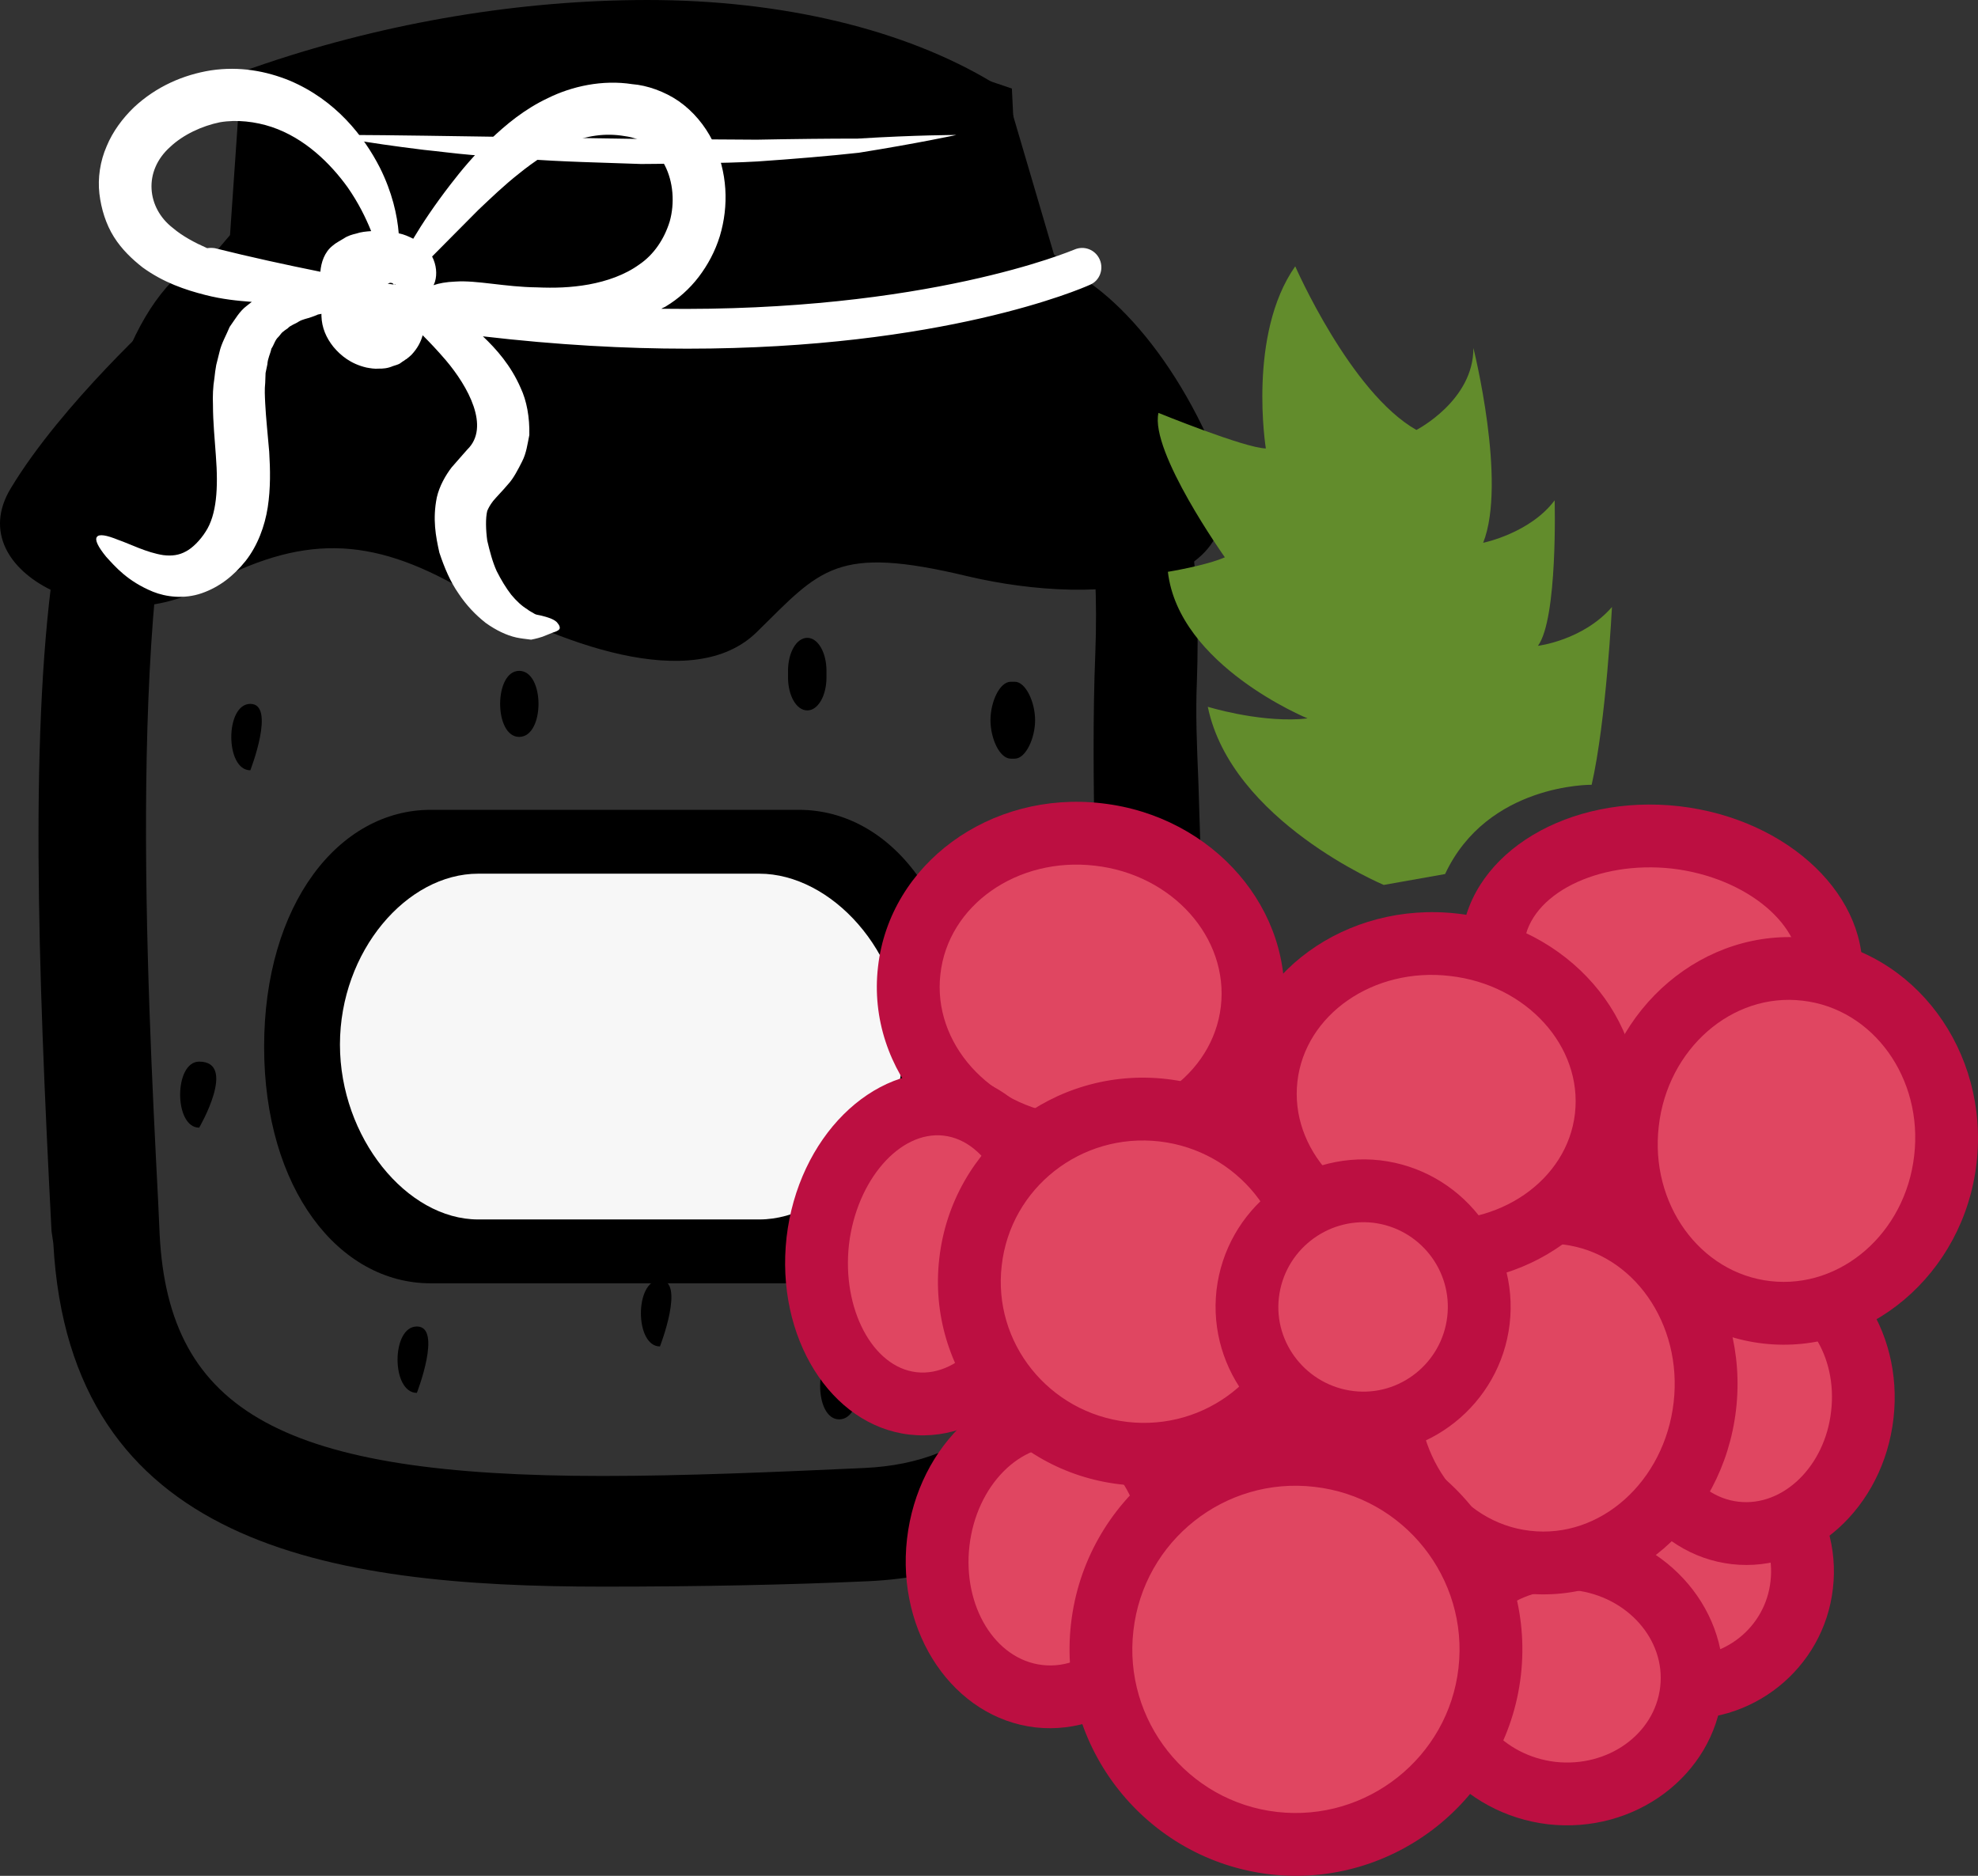
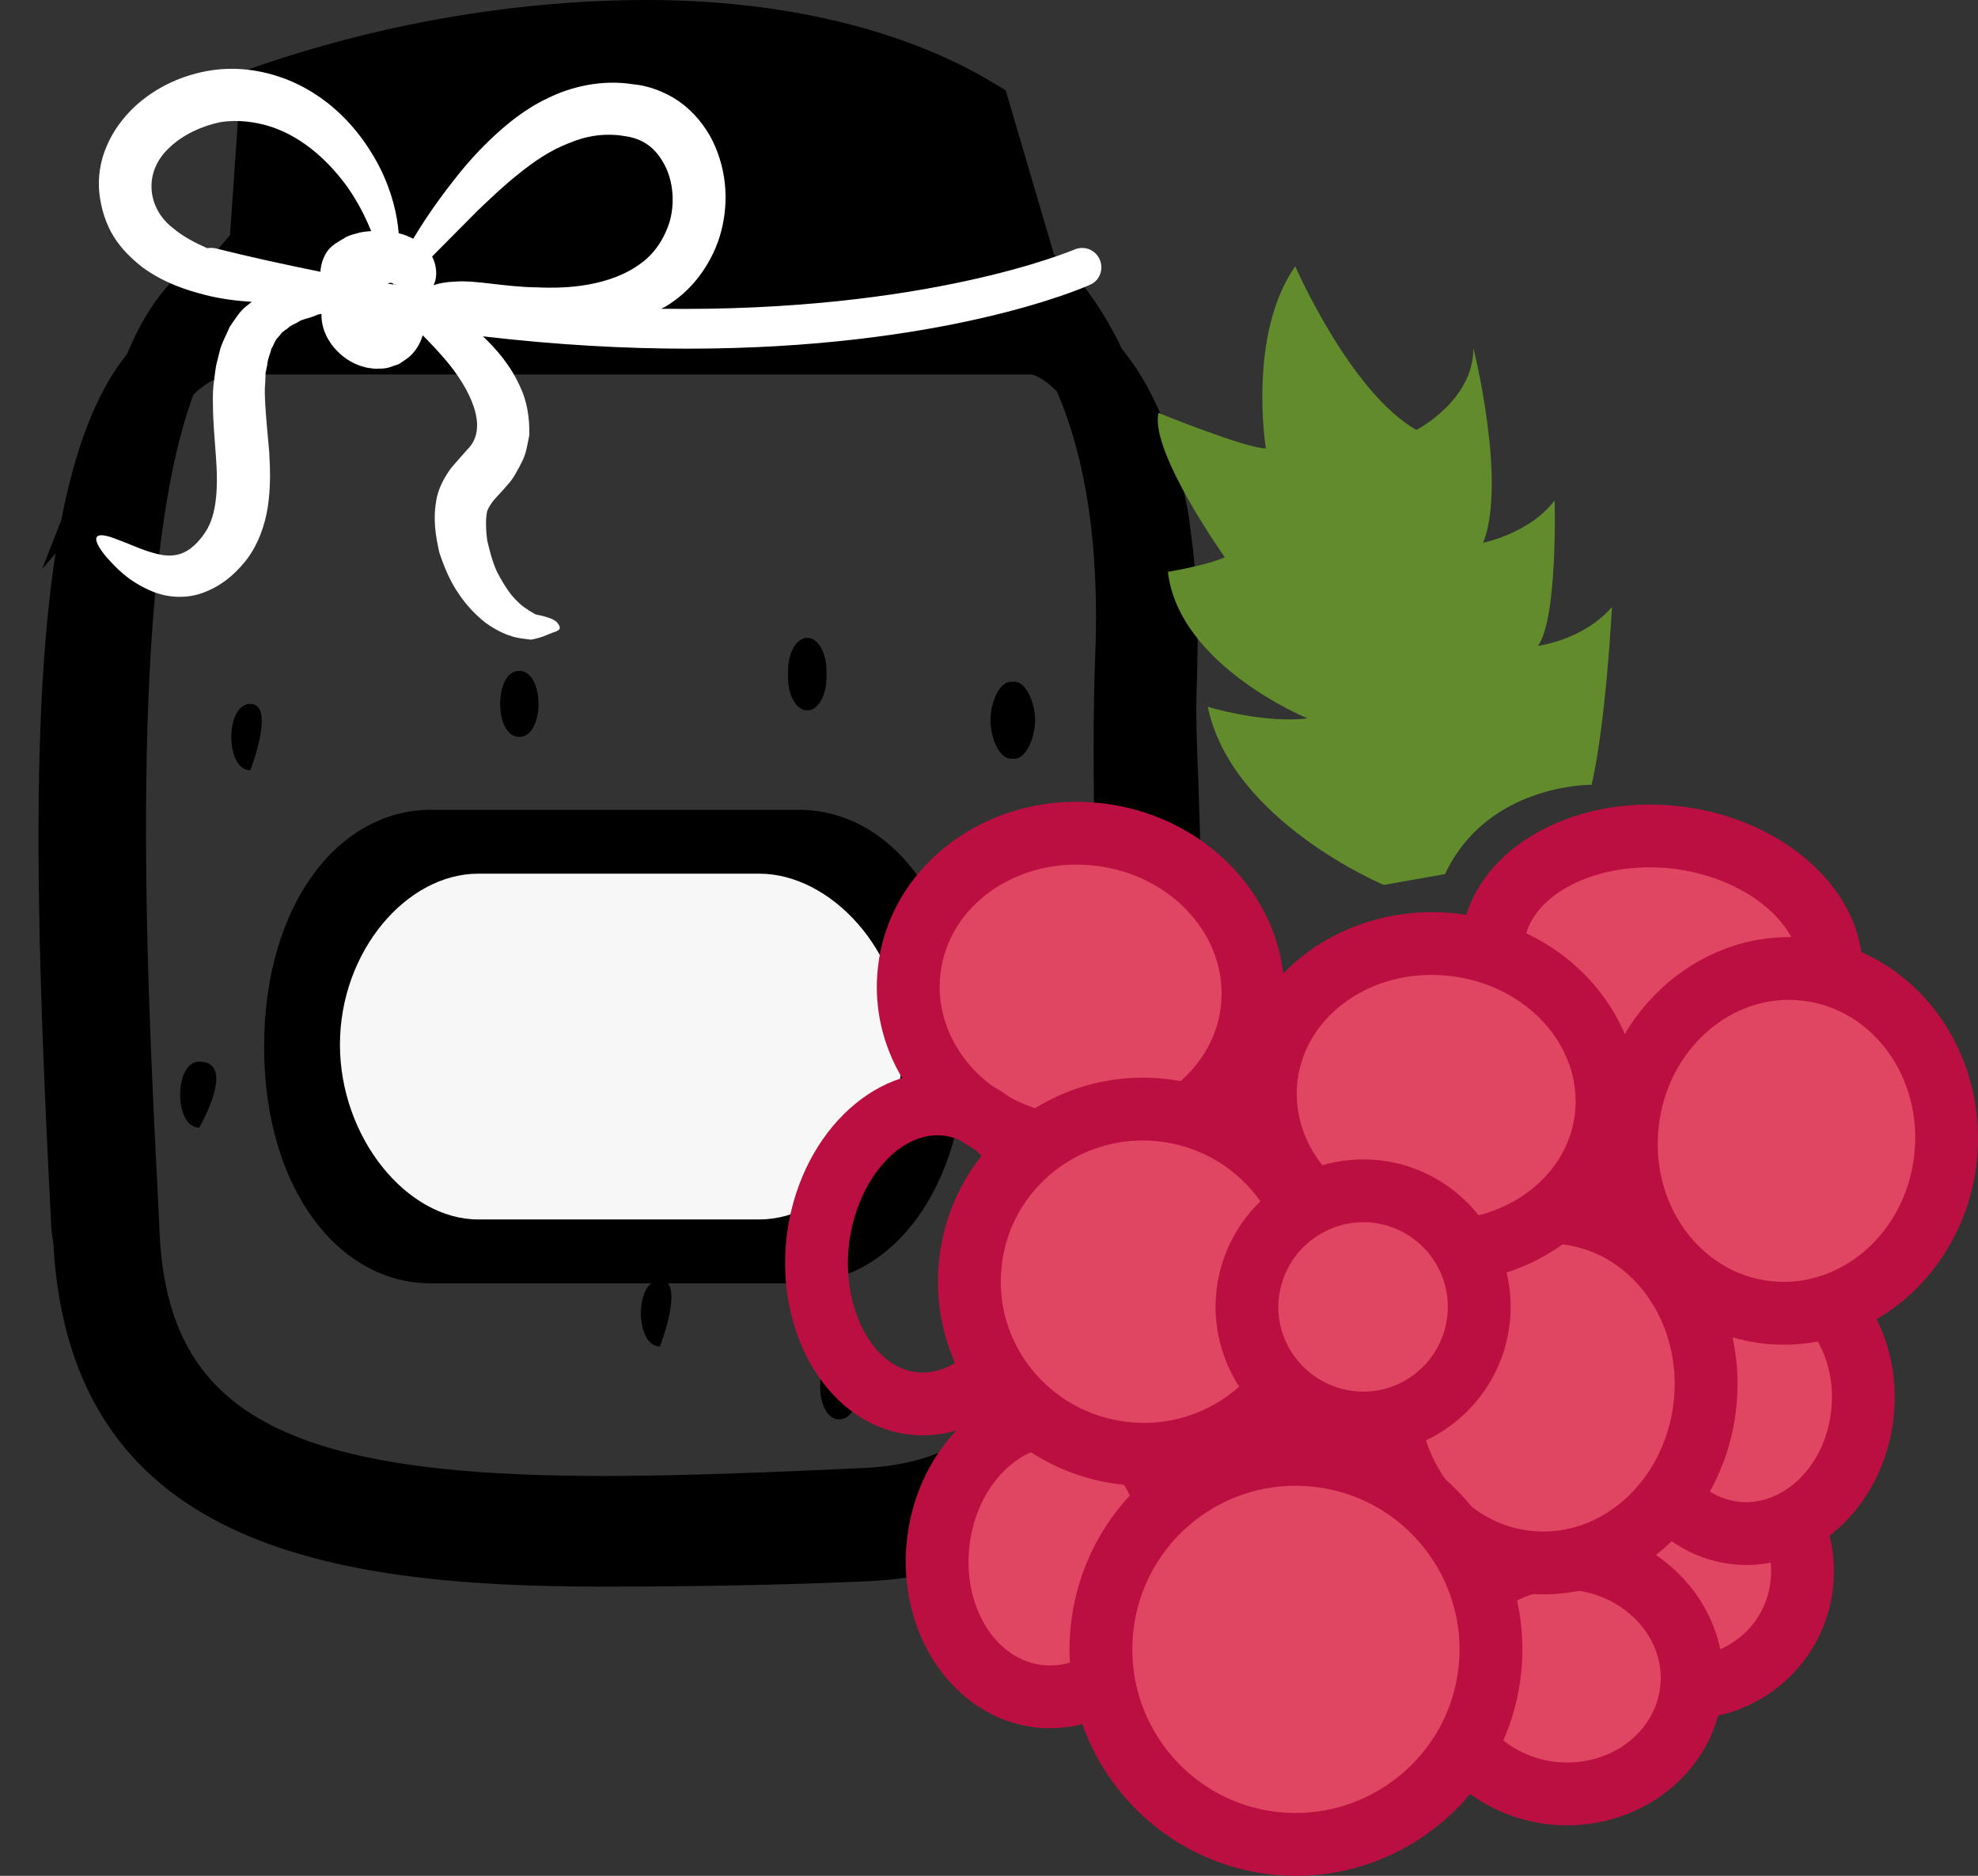
<svg xmlns="http://www.w3.org/2000/svg" id="svg94" viewBox="0 0 5451.865 5170.065" style="clip-rule:evenodd;fill-rule:evenodd;image-rendering:optimizeQuality;shape-rendering:geometricPrecision;text-rendering:geometricPrecision" version="1.1" height="51.701mm" width="54.519mm" xml:space="preserve">
  <rect x="0" y="0" width="5451.865" height="5170.065" fill="#333333" stroke="none" />
  <defs id="defs4">
    <style id="style2" type="text/css">
   
    .fil0 {fill:black;fill-rule:nonzero}
    .fil5 {fill:#628C2C;fill-rule:nonzero}
    .fil4 {fill:#BC0F41;fill-rule:nonzero}
    .fil3 {fill:#E04661;fill-rule:nonzero}
    .fil2 {fill:#F7F7F7;fill-rule:nonzero}
    .fil1 {fill:white;fill-rule:nonzero}
   
  </style>
  </defs>
  <g transform="translate(-7586.01,-12351)" id="Vrstva_x0020_1">
    <path style="fill:#000000;fill-rule:nonzero" id="path7" d="m 9371,12457 c -334,0 -686,57 -1019,170 l -34,494 -36,3 c -494,51 -408,1736 -366,2545 l 4,90 c 33,638 532,766 1327,766 228,0 484,-11 726,-22 766,-36 750,-990 736,-1832 -3,-185 -4,-360 1,-516 31,-823 -309,-1040 -312,-1042 l -3,-12 -127,-432 c -69,-42 -358,-212 -897,-212 z m -1533,3310 -5,-29 c -62,-1218 -97,-2425 395,-2460 h 2203 c 94,0 377,172 348,945 -6,154 7,291 10,475 14,838 32,1866 -814,1905 -243,11 -499,15 -728,15 -820,0 -1373,-147 -1409,-851 z" class="fil0" />
    <path style="fill:#000000;fill-rule:nonzero" id="path9" d="m 8420,13172 h 1881 l -9,-46 -113,-386 c -208,-114 -493,-177 -808,-177 -304,0 -620,49 -918,142 z m -301,267 c -186,502 -128,1620 -97,2225 l 4,89 c 25,492 344,666 1221,666 228,0 481,-11 721,-22 616,-28 652,-733 635,-1724 -3,-163 -5,-352 2,-522 11,-292 -25,-534 -106,-721 -34,-35 -62,-46 -70,-47 H 8232 c -43,4 -79,22 -113,56 z m 1128,3285 c -760,0 -1469,-115 -1514,-946 l -5,-34 c -38,-735 -61,-1399 11,-1868 l -37,44 53,-136 c 38,-196 96,-352 181,-457 62,-150 146,-246 249,-287 l 35,-41 31,-450 67,-23 c 339,-114 703,-175 1053,-175 371,0 709,81 952,228 l 35,21 133,452 c 45,39 120,119 188,262 59,71 122,183 163,357 l 19,92 12,92 c 12,106 17,229 12,372 -4,93 0,179 4,278 2,60 4,122 6,191 14,831 33,1969 -915,2013 -218,10 -465,15 -733,15 z" class="fil0" />
-     <path style="fill:#000000;fill-rule:nonzero" id="path11" d="m 10914,13556 c -144,-313 -367,-509 -516,-491 l -23,-470 c -1214,-421 -2086,25 -2086,25 l -9,432 -243,158 c 0,0 -281,253 -422,488 -141,235 264,420 533,272 270,-148 458,-142 715,6 258,148 633,290 809,117 176,-173 217,-241 580,-154 364,86 862,49 662,-383 z" class="fil0" />
-     <path style="fill:#ffffff;fill-rule:nonzero" id="path13" d="m 8483,12723 c 0,0 28,0 76,0 47,0 115,1 197,2 163,2 380,6 597,9 55,1 109,1 162,1 54,0 106,1 157,1 102,-2 197,-3 278,-3 162,-10 272,-10 272,-10 0,0 -106,23 -269,49 -82,9 -177,17 -279,24 -52,3 -104,4 -158,5 -54,0 -109,2 -163,2 -109,-4 -219,-6 -321,-14 -51,-3 -100,-8 -147,-11 -47,-4 -91,-10 -131,-14 -82,-10 -149,-20 -196,-28 -48,-8 -75,-13 -75,-13 z" class="fil1" />
    <path style="fill:#ffffff;fill-rule:nonzero" id="path15" d="m 8178,13035 c -7,-1 -14,-1 -21,0 -34,-15 -68,-33 -95,-56 -71,-55 -82,-156 -7,-223 36,-34 88,-58 137,-68 46,-8 98,-2 143,13 92,31 162,101 209,166 30,43 50,84 65,121 -14,1 -27,2 -42,7 -9,2 -23,6 -33,13 -11,7 -22,12 -31,20 -23,18 -32,47 -34,72 -94,-19 -191,-40 -291,-65 z m 477,98 c 1,-1 1,-1 2,-1 3,-2 7,-2 12,0 0,0 0,2 1,2 1,2 4,1 6,1 0,0 1,1 1,1 -7,-1 -14,-2 -22,-3 z m 126,4 c 1,-3 3,-6 4,-10 6,-20 4,-46 -8,-69 35,-35 78,-79 128,-129 34,-32 70,-67 112,-100 41,-33 86,-64 136,-83 49,-21 101,-29 154,-20 53,7 87,34 111,80 24,46 28,105 14,155 -15,49 -44,92 -84,119 -40,29 -90,46 -139,55 -50,9 -96,10 -143,8 -88,-1 -166,-20 -224,-16 -27,1 -47,5 -61,10 z m -902,749 c 24,26 58,67 129,96 35,14 85,21 134,4 49,-17 88,-48 121,-89 33,-42 53,-96 61,-148 8,-52 7,-104 4,-153 -4,-48 -9,-93 -11,-133 -1,-21 -2,-38 0,-57 0,-9 1,-18 1,-27 2,-8 3,-16 5,-24 1,-17 8,-28 11,-43 7,-10 10,-24 19,-32 4,-4 7,-9 11,-13 5,-4 10,-8 15,-11 8,-9 21,-12 31,-19 10,-6 23,-8 34,-12 6,-2 11,-4 16,-6 0,-1 7,-2 12,-3 0,2 0,4 0,6 1,32 13,60 33,85 20,24 48,47 91,57 11,2 22,4 34,3 6,0 11,0 18,-1 7,-1 14,-3 21,-6 7,-2 16,-5 19,-7 l 7,-5 3,-2 2,-1 1,-1 4,-3 h 1 v 0 l 1,-1 c 4,-3 9,-7 13,-11 17,-18 26,-36 31,-54 19,19 40,41 64,69 61,72 123,184 59,246 -12,14 -25,28 -43,49 -17,22 -34,52 -41,83 -12,60 -3,107 7,152 14,42 30,80 53,113 22,33 47,59 75,81 28,20 57,34 84,40 14,3 26,4 41,6 15,-3 25,-6 31,-8 13,-5 23,-9 30,-12 7,-2 14,-5 17,-9 2,-4 1,-10 -7,-19 -9,-9 -26,-14 -42,-18 -10,-2 -17,-3 -21,-6 -4,-3 -12,-6 -19,-12 -15,-9 -30,-23 -44,-40 -14,-18 -28,-41 -40,-65 -11,-24 -19,-54 -26,-84 -4,-29 -5,-62 0,-82 4,-9 7,-15 16,-27 9,-11 26,-28 42,-47 14,-15 27,-40 38,-62 12,-23 15,-49 20,-73 1,-49 -7,-94 -24,-130 -27,-62 -67,-107 -104,-142 206,24 394,34 563,34 704,0 1086,-165 1110,-176 27,-11 39,-43 27,-70 -12,-27 -43,-39 -70,-27 -6,2 -405,173 -1138,163 4,-3 9,-4 13,-7 33,-20 64,-47 90,-81 25,-33 45,-70 58,-112 25,-83 22,-177 -20,-263 -21,-42 -53,-81 -93,-109 -39,-27 -88,-44 -128,-47 -83,-13 -167,6 -232,38 -66,31 -117,74 -160,115 -44,42 -79,84 -109,123 -44,57 -78,108 -103,150 -12,-6 -25,-12 -40,-15 -4,-50 -18,-113 -52,-181 -44,-86 -121,-186 -249,-240 -64,-26 -137,-40 -217,-28 -75,12 -150,44 -212,102 -31,30 -58,66 -75,107 -18,41 -25,88 -20,131 5,42 18,84 40,119 22,35 51,62 79,84 58,42 118,62 173,76 47,12 88,16 128,19 -5,4 -9,7 -14,11 -20,15 -32,37 -47,58 -9,22 -23,46 -28,69 -3,12 -6,24 -9,36 -2,12 -4,24 -5,36 -4,24 -5,50 -4,74 0,48 5,95 8,140 7,90 2,163 -28,209 -15,24 -37,46 -55,55 -18,10 -38,13 -62,10 -46,-7 -92,-31 -124,-42 -32,-13 -53,-17 -59,-8 -6,8 3,27 26,55 z" class="fil1" />
    <path style="fill:#000000;fill-rule:nonzero" id="path17" d="m 8276,14291 c -70,0 -70,183 0,183 0,0 71,-183 0,-183 z" class="fil0" />
    <path style="fill:#000000;fill-rule:nonzero" id="path19" d="m 8135,15277 c -70,0 -70,182 0,182 0,0 106,-182 0,-182 z" class="fil0" />
-     <path style="fill:#000000;fill-rule:nonzero" id="path21" d="m 8735,16007 c -71,0 -71,183 0,183 0,0 71,-183 0,-183 z" class="fil0" />
    <path style="fill:#000000;fill-rule:nonzero" id="path23" d="m 9017,14200 c -70,0 -70,182 0,182 71,0 71,-182 0,-182 z" class="fil0" />
    <path style="fill:#000000;fill-rule:nonzero" id="path25" d="m 10383,14442 c 30,0 56,-56 56,-106 0,-50 -26,-106 -56,-106 h -11 c -31,0 -56,56 -56,106 0,50 25,106 56,106 z" class="fil0" />
    <path style="fill:#000000;fill-rule:nonzero" id="path27" d="m 10468,15377 c -20,-34 -53,-37 -74,0 -19,34 -25,72 -25,119 0,50 17,91 47,91 31,0 48,-41 48,-91 v -1 c 35,-37 24,-85 4,-118 z" class="fil0" />
    <path style="fill:#000000;fill-rule:nonzero" id="path29" d="m 9899,16080 c -70,0 -70,183 0,183 71,0 71,-183 0,-183 z" class="fil0" />
    <path style="fill:#000000;fill-rule:nonzero" id="path31" d="m 9864,14218 v -18 c 0,-50 -23,-91 -53,-91 -30,0 -53,41 -53,91 v 18 c 0,50 23,91 53,91 30,0 53,-41 53,-91 z" class="fil0" />
    <path style="fill:#000000;fill-rule:nonzero" id="path33" d="m 9405,15879 c -70,0 -70,183 0,183 0,0 71,-183 0,-183 z" class="fil0" />
    <path style="fill:#000000;fill-rule:nonzero" id="path35" d="m 8314,15236 c 0,392 206,652 459,652 h 1015 c 254,0 460,-260 460,-652 0,-393 -206,-653 -460,-653 H 8773 c -253,0 -459,260 -459,653 z" class="fil0" />
    <path style="fill:#f7f7f7;fill-rule:nonzero" id="path37" d="m 10076,15230 c 0,-257 -200,-471 -397,-471 h -775 c -197,0 -381,214 -381,471 v 0 c 0,256 184,482 381,482 h 775 c 197,0 397,-226 397,-482 z" class="fil2" />
    <path style="fill:#e04661;fill-rule:nonzero" id="path39" d="m 12552,16719 c -20,175 -179,301 -354,281 -176,-20 -302,-179 -282,-354 21,-176 179,-302 355,-282 175,21 301,179 281,355 z" class="fil3" />
    <path style="fill:#bc0f41;fill-rule:nonzero" id="path41" d="m 12261,16450 c -128,-14 -244,78 -259,206 -14,128 78,244 206,258 128,15 244,-77 258,-205 15,-128 -77,-244 -205,-259 z m -73,636 c -223,-25 -383,-227 -357,-450 25,-223 227,-383 450,-357 222,25 383,227 357,450 -25,222 -227,383 -450,357 z" class="fil4" />
    <path style="fill:#e04661;fill-rule:nonzero" id="path43" d="m 12631,15048 c -21,186 -247,312 -504,283 -256,-30 -447,-204 -426,-389 21,-186 247,-312 503,-283 257,30 448,204 427,389 z" class="fil3" />
    <path style="fill:#bc0f41;fill-rule:nonzero" id="path45" d="m 12195,14745 c -206,-23 -393,71 -408,206 -16,136 145,270 350,294 206,23 392,-71 408,-206 16,-136 -145,-270 -350,-294 z m -78,672 c -303,-35 -529,-253 -502,-485 27,-233 296,-393 599,-359 304,35 530,253 503,485 -27,233 -296,393 -600,359 z" class="fil4" />
    <path style="fill:#e04661;fill-rule:nonzero" id="path47" d="m 11037,15135 c -27,237 -261,405 -522,375 -261,-30 -451,-247 -423,-484 27,-237 261,-405 522,-375 261,30 450,246 423,484 z" class="fil3" />
    <path style="fill:#bc0f41;fill-rule:nonzero" id="path49" d="m 10604,14737 c -214,-25 -405,109 -426,299 -22,189 134,364 347,388 213,24 404,-110 426,-299 22,-190 -134,-364 -347,-388 z m -99,859 c -308,-36 -532,-296 -499,-580 32,-284 309,-487 617,-451 308,35 532,295 500,579 -33,285 -310,487 -618,452 z" class="fil4" />
    <path style="fill:#e04661;fill-rule:nonzero" id="path51" d="m 12248,17010 c -21,178 -193,305 -385,283 -192,-22 -330,-185 -310,-363 20,-177 192,-304 384,-282 192,22 331,184 311,362 z" class="fil3" />
    <path style="fill:#bc0f41;fill-rule:nonzero" id="path53" d="m 11927,16734 c -144,-16 -273,76 -288,206 -15,131 90,250 234,267 144,16 274,-76 289,-207 15,-130 -91,-249 -235,-266 z m -74,645 c -238,-28 -412,-233 -386,-458 26,-225 241,-386 480,-359 239,28 412,233 386,458 -25,225 -241,386 -480,359 z" class="fil4" />
    <path style="fill:#e04661;fill-rule:nonzero" id="path55" d="m 12719,16251 c -23,199 -180,344 -351,325 -170,-20 -290,-197 -267,-397 22,-199 180,-344 350,-325 171,20 291,197 268,397 z" class="fil3" />
    <path style="fill:#bc0f41;fill-rule:nonzero" id="path57" d="m 12441,15940 c -123,-14 -237,98 -254,249 -18,152 68,287 191,301 123,14 238,-98 255,-249 18,-152 -68,-287 -192,-301 z m -82,722 c -218,-25 -373,-246 -344,-492 28,-247 228,-427 446,-402 218,25 372,246 344,492 -28,247 -228,427 -446,402 z" class="fil4" />
-     <path style="fill:#e04661;fill-rule:nonzero" id="path59" d="m 10459,15842 c -26,228 -186,396 -357,377 -170,-20 -288,-220 -262,-448 27,-227 186,-396 357,-376 171,19 288,220 262,447 z" class="fil3" />
    <path style="fill:#bc0f41;fill-rule:nonzero" id="path61" d="m 10187,15481 c -121,-14 -240,123 -261,300 -20,177 65,338 186,352 122,14 241,-124 261,-301 21,-176 -65,-337 -186,-351 z m -94,824 c -218,-25 -370,-269 -339,-544 32,-274 235,-477 453,-452 218,25 370,269 338,543 -31,275 -234,478 -452,453 z" class="fil4" />
    <path style="fill:#e04661;fill-rule:nonzero" id="path63" d="m 10816,16676 c -24,214 -189,370 -366,350 -178,-21 -303,-210 -278,-424 24,-213 188,-370 366,-350 178,21 303,211 278,424 z" class="fil3" />
    <path style="fill:#bc0f41;fill-rule:nonzero" id="path65" d="m 10528,16338 c -130,-15 -251,108 -270,274 -19,166 71,313 201,328 131,15 252,-108 271,-274 19,-166 -71,-313 -202,-328 z m -88,774 c -225,-26 -384,-259 -354,-520 30,-260 237,-451 462,-425 225,25 384,258 354,519 -30,261 -237,451 -462,426 z" class="fil4" />
    <path style="fill:#e04661;fill-rule:nonzero" id="path67" d="m 11214,15938 c -30,261 -268,448 -531,418 -263,-30 -452,-266 -422,-527 30,-261 267,-448 531,-418 263,30 452,266 422,527 z" class="fil3" />
    <path style="fill:#bc0f41;fill-rule:nonzero" id="path69" d="m 10782,15497 c -216,-25 -411,128 -435,342 -25,213 130,406 346,431 216,25 411,-128 435,-342 25,-213 -131,-406 -346,-431 z m -109,945 c -310,-36 -534,-315 -498,-623 35,-308 316,-530 627,-494 310,36 534,315 498,623 -35,308 -316,530 -627,494 z" class="fil4" />
    <path style="fill:#e04661;fill-rule:nonzero" id="path71" d="m 12285,16226 c -30,265 -250,458 -492,430 -241,-27 -412,-265 -381,-530 30,-265 250,-458 492,-430 241,27 412,265 381,530 z" class="fil3" />
    <path style="fill:#bc0f41;fill-rule:nonzero" id="path73" d="m 11894,15781 c -194,-22 -371,137 -396,355 -25,217 112,412 305,434 194,23 371,-136 396,-354 25,-217 -112,-412 -305,-435 z m -111,961 c -288,-33 -493,-314 -457,-626 36,-312 299,-539 588,-506 288,33 493,314 457,626 -36,312 -299,540 -588,506 z" class="fil4" />
    <path style="fill:#e04661;fill-rule:nonzero" id="path75" d="m 11692,16958 c -34,295 -301,507 -596,473 -294,-34 -506,-301 -472,-596 34,-295 300,-506 595,-472 295,33 507,300 473,595 z" class="fil3" />
    <path style="fill:#bc0f41;fill-rule:nonzero" id="path77" d="m 11209,16449 c -247,-29 -471,149 -499,396 -29,247 149,472 396,500 247,28 472,-150 500,-397 28,-247 -150,-471 -397,-499 z m -122,1068 c -342,-40 -588,-350 -549,-691 39,-342 349,-589 691,-549 342,39 588,349 549,691 -39,342 -350,588 -691,549 z" class="fil4" />
    <path style="fill:#e04661;fill-rule:nonzero" id="path79" d="m 12013,15429 c -27,233 -258,397 -517,368 -259,-30 -446,-243 -420,-475 27,-233 258,-397 517,-367 258,29 446,242 420,474 z" class="fil3" />
    <path style="fill:#bc0f41;fill-rule:nonzero" id="path81" d="m 11583,15041 c -211,-25 -400,106 -421,291 -21,185 133,355 344,379 211,24 400,-107 421,-291 21,-185 -133,-355 -344,-379 z m -97,842 c -305,-36 -528,-291 -496,-571 32,-279 307,-478 613,-443 305,35 528,291 496,570 -33,280 -307,479 -613,444 z" class="fil4" />
    <path style="fill:#e04661;fill-rule:nonzero" id="path83" d="m 12948,15546 c -30,261 -250,450 -492,422 -242,-28 -414,-262 -384,-523 30,-261 250,-450 492,-422 242,28 414,262 384,523 z" class="fil3" />
    <path style="fill:#bc0f41;fill-rule:nonzero" id="path85" d="m 12554,15109 c -194,-23 -372,133 -396,346 -25,213 113,405 308,427 194,22 372,-133 396,-346 25,-213 -113,-405 -308,-427 z m -108,945 c -289,-33 -496,-311 -460,-619 35,-308 299,-531 588,-498 289,33 495,311 460,619 -35,307 -299,531 -588,498 z" class="fil4" />
    <path style="fill:#e04661;fill-rule:nonzero" id="path87" d="m 11661,15990 c -20,175 -179,301 -354,281 -176,-20 -302,-179 -282,-354 20,-176 179,-302 355,-282 175,20 301,179 281,355 z" class="fil3" />
    <path style="fill:#bc0f41;fill-rule:nonzero" id="path89" d="m 11370,15721 c -128,-14 -244,78 -259,206 -15,127 78,243 206,258 127,15 243,-77 258,-205 15,-128 -77,-244 -205,-259 z m -73,636 c -223,-26 -383,-228 -358,-450 26,-223 228,-383 451,-358 222,26 383,228 357,451 -26,222 -228,383 -450,357 z" class="fil4" />
    <path style="fill:#628c2c;fill-rule:nonzero" id="path91" d="m 11400,14790 c 0,0 -420,-176 -485,-491 0,0 132,41 253,34 7,-1 15,-1 22,-2 0,0 -355,-145 -385,-404 0,0 105,-17 157,-40 0,0 -207,-291 -183,-398 0,0 238,97 296,98 0,0 -51,-314 81,-502 0,0 152,348 334,451 0,0 158,-81 157,-226 0,0 93,370 27,537 0,0 129,-26 197,-117 0,0 9,326 -46,401 0,0 124,-15 204,-107 0,0 -16,315 -56,490 0,0 -287,-4 -404,246 z" class="fil5" />
  </g>
</svg>